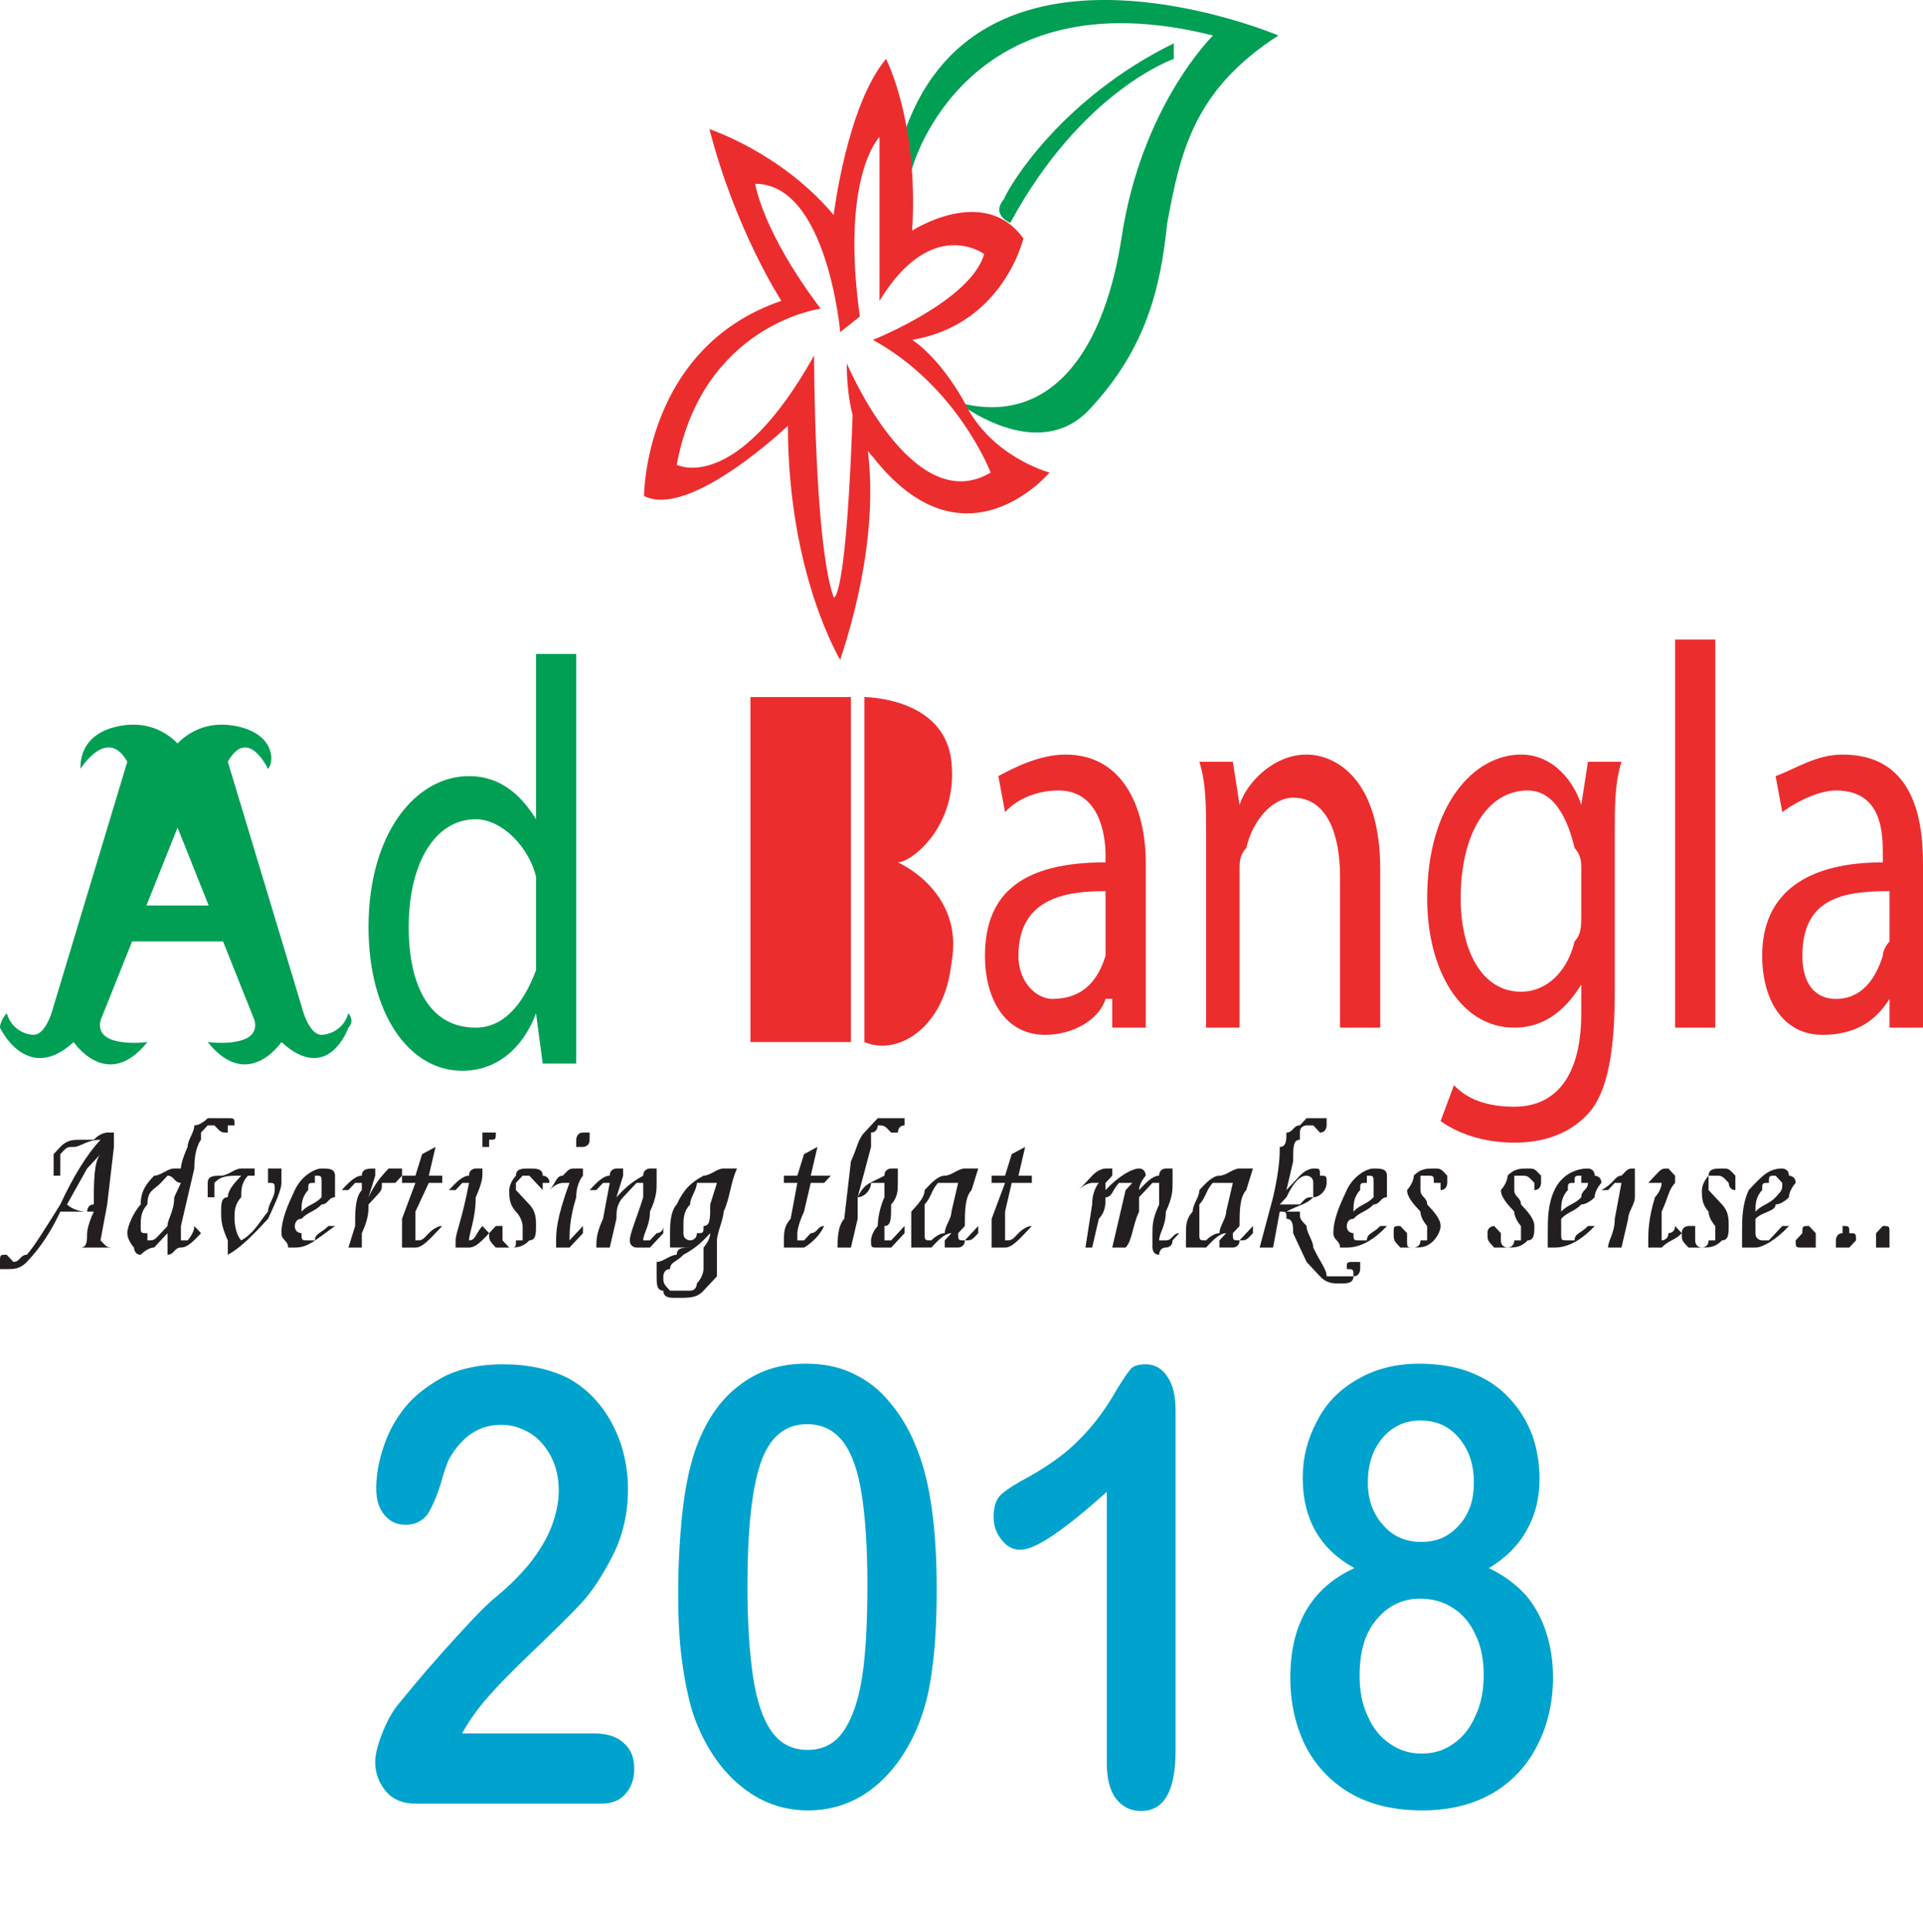
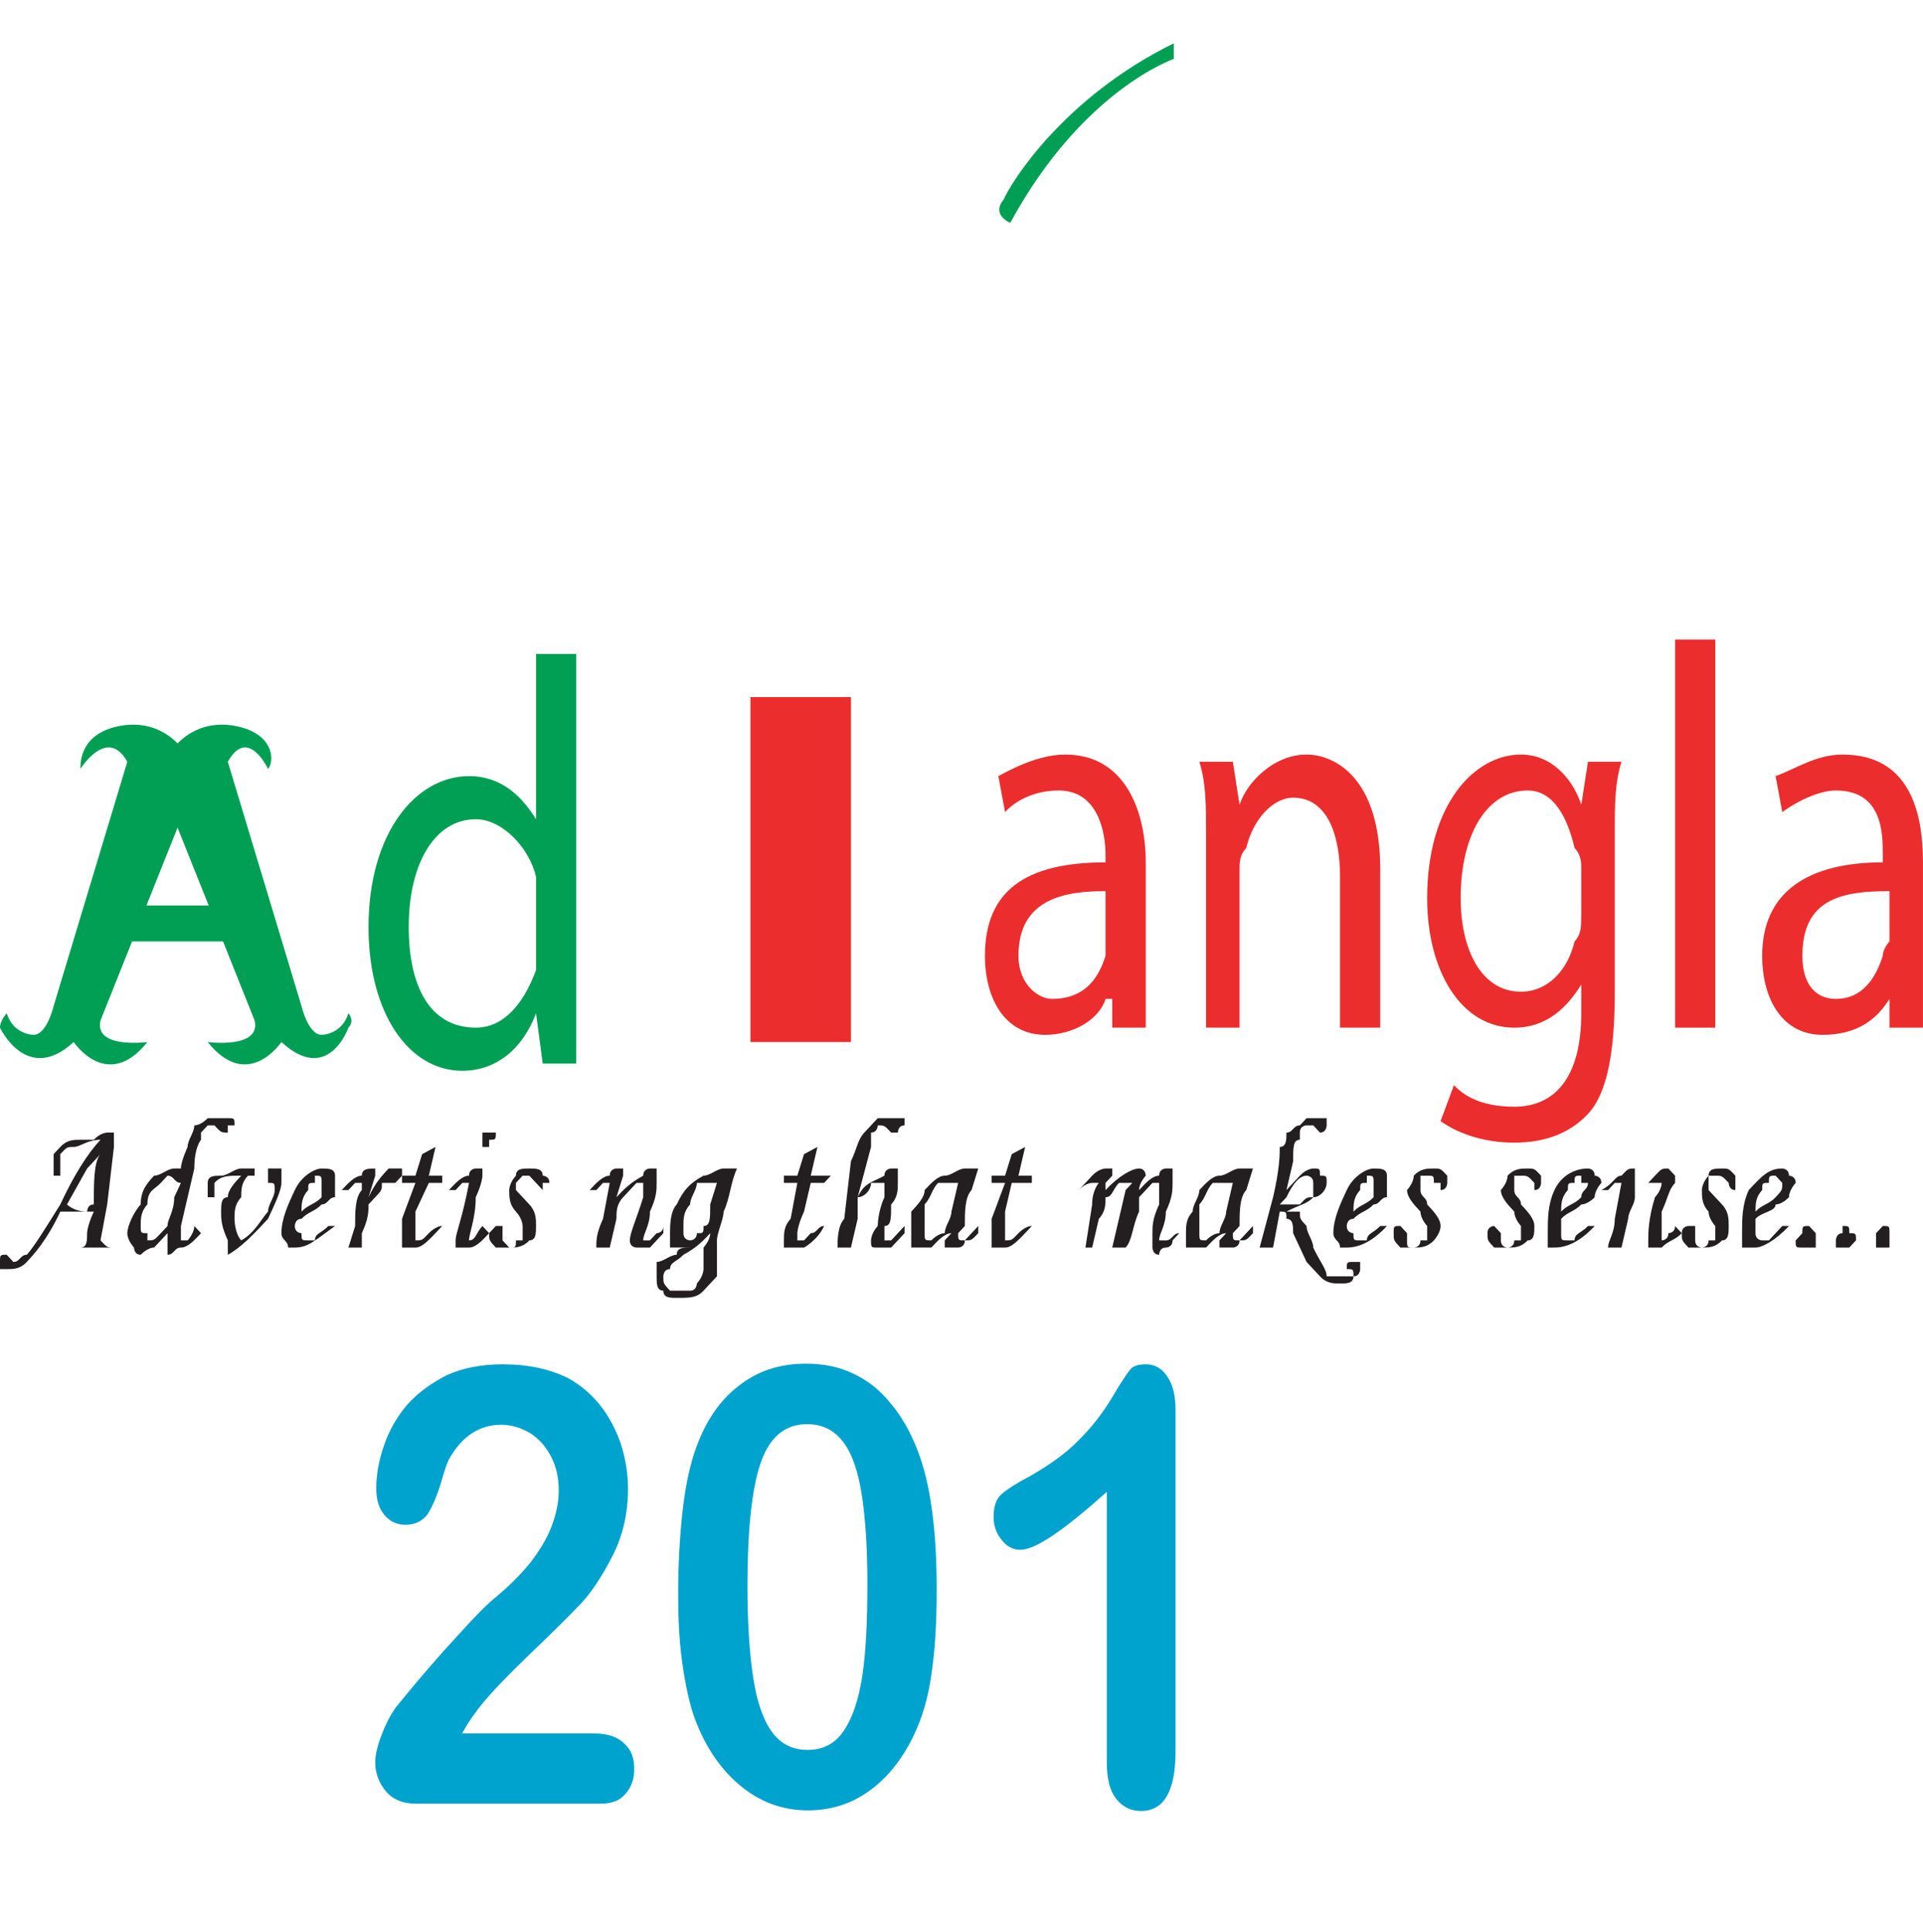
<svg xmlns="http://www.w3.org/2000/svg" xmlns:xlink="http://www.w3.org/1999/xlink" width="491.26pt" height="493.51pt" viewBox="0 0 491.26 493.51" version="1.1">
  <defs>
    <g>
      <symbol overflow="visible" id="glyph0-0">
        <path style="stroke:none;" d="M 5.281 -0.156 L 60.75 -0.156 L 60.75 -104.094 L 5.281 -104.094 Z M 58.109 -100.828 L 58.109 -3.266 L 7.922 -3.266 L 7.922 -100.828 Z M 58.109 -100.828 " />
      </symbol>
      <symbol overflow="visible" id="glyph0-1">
        <path style="stroke:none;" d="M 32.625 -22.906 C 35 -26.328 39.484 -31.172 45.969 -37.406 C 52.438 -43.625 57.062 -48.156 59.828 -51.109 C 62.609 -54.078 65.25 -58.125 67.891 -63.266 C 70.531 -68.406 71.844 -74.172 71.844 -80.406 C 71.844 -84.453 71.188 -88.203 70 -91.938 C 68.688 -95.672 66.969 -98.953 64.594 -101.906 C 62.344 -104.719 59.703 -106.891 56.656 -108.609 C 52.031 -110.953 46.359 -112.203 39.891 -112.203 C 34.344 -112.203 29.578 -111.266 25.484 -109.391 C 21.531 -107.359 18.094 -104.875 15.453 -101.906 C 12.812 -98.797 10.828 -95.359 9.516 -91.469 C 8.188 -87.734 7.531 -83.984 7.531 -80.562 C 7.531 -77.609 8.188 -75.422 9.641 -73.703 C 11.094 -72 12.812 -71.219 15.062 -71.219 C 17.438 -71.219 19.281 -72.156 20.609 -73.859 C 21.797 -75.734 22.984 -78.375 24.031 -81.812 C 24.969 -85.234 25.75 -87.266 26.156 -88.047 C 29.453 -93.812 33.812 -96.766 39.484 -96.766 C 42.141 -96.766 44.516 -95.984 46.891 -94.594 C 49.141 -93.188 50.844 -91.156 52.172 -88.672 C 53.484 -86.172 54.156 -83.219 54.156 -79.938 C 54.156 -76.984 53.484 -73.859 52.297 -70.75 C 51.109 -67.625 49.266 -64.672 47.016 -61.703 C 44.641 -58.75 41.734 -55.781 38.172 -52.828 C 36.188 -51.266 32.891 -48 28.266 -42.859 C 23.641 -37.859 18.484 -31.938 12.812 -24.938 C 11.484 -23.219 10.172 -20.875 8.984 -17.766 C 7.797 -14.797 7.266 -12.312 7.266 -10.594 C 7.266 -7.797 8.188 -5.297 10.031 -3.109 C 11.75 -1.094 14.266 0 17.562 0 L 64.984 0 C 67.891 0 70 -0.938 71.328 -2.656 C 72.781 -4.359 73.438 -6.391 73.438 -8.875 C 73.438 -11.688 72.641 -13.875 70.797 -15.422 C 69.078 -17.141 66.438 -17.922 63.141 -17.922 L 29.453 -17.922 C 30.516 -19.797 31.562 -21.5 32.625 -22.906 Z M 32.625 -22.906 " />
      </symbol>
      <symbol overflow="visible" id="glyph0-2">
        <path style="stroke:none;" d="M 67.359 -90.219 C 65.516 -95.062 63.141 -99.109 60.359 -102.375 C 57.719 -105.656 54.547 -108.141 50.844 -109.859 C 47.281 -111.578 43.328 -112.359 38.828 -112.359 C 32.094 -112.359 26.422 -110.484 21.531 -106.594 C 16.641 -102.844 12.938 -97.234 10.438 -89.906 C 8.984 -85.547 7.922 -80.25 7.266 -74.172 C 6.609 -67.938 6.203 -61.078 6.203 -53.453 C 6.203 -47.531 6.469 -41.922 7.125 -36.938 C 7.797 -31.781 8.719 -27.109 10.031 -22.906 C 12.672 -15.266 16.641 -9.188 21.797 -4.828 C 26.938 -0.469 32.75 1.719 39.359 1.719 C 45.031 1.719 50.188 0.156 54.812 -3.109 C 59.438 -6.391 63.266 -11.062 66.172 -16.984 C 68.547 -21.812 70.141 -27.266 70.922 -33.188 C 71.844 -39.266 72.25 -46.438 72.25 -54.703 C 72.25 -69.969 70.656 -81.812 67.359 -90.219 Z M 53.234 -32.562 C 52.297 -26.484 50.719 -21.812 48.469 -18.547 C 46.234 -15.266 43.188 -13.719 39.234 -13.719 C 35.391 -13.719 32.359 -15.266 30.109 -18.391 C 27.875 -21.5 26.281 -26.172 25.359 -32.25 C 24.438 -38.328 23.906 -46.125 23.906 -55.625 C 23.906 -69.656 24.969 -80.094 27.203 -86.797 C 29.453 -93.5 33.422 -96.922 39.094 -96.922 C 43.062 -96.922 46.094 -95.359 48.344 -92.406 C 50.594 -89.453 52.172 -84.922 53.094 -79 C 54.016 -73.078 54.547 -65.453 54.547 -56.25 C 54.547 -46.438 54.156 -38.484 53.234 -32.562 Z M 53.234 -32.562 " />
      </symbol>
      <symbol overflow="visible" id="glyph0-3">
        <path style="stroke:none;" d="M 39.625 -1.25 C 41.203 0.781 43.328 1.875 45.969 1.875 C 51.906 1.875 54.812 -3.266 54.812 -13.406 L 54.812 -100.516 C 54.812 -104.094 54.156 -107.047 52.703 -109.078 C 51.375 -111.109 49.531 -112.203 47.281 -112.203 C 45.172 -112.203 43.844 -111.734 43.188 -110.797 C 42.391 -109.859 40.812 -107.516 38.438 -103.469 C 36.062 -99.578 33.281 -95.984 30.109 -92.875 C 26.938 -89.594 22.844 -86.641 17.703 -83.688 C 14.125 -81.812 11.75 -80.25 10.297 -79 C 8.984 -77.766 8.328 -75.891 8.328 -73.234 C 8.328 -71.062 8.984 -69.031 10.438 -67.312 C 11.75 -65.609 13.344 -64.828 15.188 -64.828 C 19.016 -64.828 26.281 -69.812 37.25 -79.625 L 37.25 -10.438 C 37.25 -6.391 38.031 -3.266 39.625 -1.25 Z M 39.625 -1.25 " />
      </symbol>
      <symbol overflow="visible" id="glyph0-4">
-         <path style="stroke:none;" d="M 22.062 -60.156 C 11.094 -55.156 5.672 -45.812 5.672 -32.094 C 5.672 -25.719 7 -19.953 9.516 -14.797 C 12.156 -9.656 15.984 -5.609 21 -2.656 C 26.156 0.312 32.234 1.719 39.359 1.719 C 46.234 1.719 52.172 0.312 57.328 -2.656 C 62.344 -5.609 66.172 -9.656 68.812 -14.953 C 71.453 -20.109 72.781 -25.875 72.781 -32.25 C 72.781 -36.625 72.109 -40.672 70.922 -44.094 C 69.734 -47.688 67.891 -50.953 65.516 -53.609 C 63 -56.25 59.969 -58.438 56.391 -60.156 C 60.625 -62.641 63.922 -65.922 66.047 -69.812 C 68.281 -73.703 69.344 -78.062 69.344 -83.062 C 69.344 -86.953 68.688 -90.688 67.484 -94.125 C 66.172 -97.547 64.328 -100.672 61.688 -103.469 C 59.172 -106.281 55.875 -108.453 52.031 -110.016 C 48.203 -111.578 43.719 -112.359 38.562 -112.359 C 32.484 -112.359 27.203 -110.953 22.719 -108.297 C 18.094 -105.656 14.656 -102.062 12.422 -97.547 C 10.031 -93.031 8.844 -88.359 8.844 -83.219 C 8.844 -72.766 13.203 -64.984 22.062 -60.156 Z M 52.969 -22.438 C 51.641 -19.328 49.797 -16.984 47.281 -15.266 C 44.906 -13.562 42.266 -12.781 39.234 -12.781 C 36.328 -12.781 33.547 -13.562 31.172 -15.266 C 28.797 -16.828 26.812 -19.172 25.484 -22.281 C 24.031 -25.25 23.375 -28.828 23.375 -32.719 C 23.375 -38.953 24.828 -43.781 27.875 -47.219 C 30.781 -50.641 34.469 -52.359 38.828 -52.359 C 41.875 -52.359 44.781 -51.578 47.156 -50.016 C 49.656 -48.469 51.641 -46.125 52.969 -43.172 C 54.422 -40.203 55.078 -36.781 55.078 -32.875 C 55.078 -28.984 54.422 -25.406 52.969 -22.438 Z M 46.094 -95.828 C 48.078 -94.438 49.656 -92.562 50.844 -90.219 C 52.031 -87.734 52.562 -85.078 52.562 -82.125 C 52.562 -79.781 52.297 -77.766 51.641 -75.891 C 50.984 -74.172 50.062 -72.453 48.875 -71.219 C 47.688 -69.812 46.234 -68.719 44.641 -67.938 C 42.922 -67.156 41.078 -66.844 39.094 -66.844 C 35.125 -66.844 31.828 -68.25 29.328 -71.219 C 26.812 -74.016 25.484 -77.609 25.484 -81.969 C 25.484 -86.641 26.688 -90.375 29.188 -93.344 C 31.703 -96.297 34.875 -97.859 38.969 -97.859 C 41.609 -97.859 43.984 -97.234 46.094 -95.828 Z M 46.094 -95.828 " />
-       </symbol>
+         </symbol>
    </g>
    <clipPath id="clip1">
      <path d="M 450 192 L 491.262 192 L 491.262 265 L 450 265 Z M 450 192 " />
    </clipPath>
  </defs>
  <g id="surface1">
-     <path style=" stroke:none;fill-rule:nonzero;fill:rgb(0%,62.399%,32.899%);fill-opacity:1;" d="M 233.031 42.953 C 233.031 42.953 246.398 -6.879 309.887 9.066 C 309.887 9.066 291.508 27.008 286.496 60.891 C 281.484 92.785 266.449 108.73 244.73 102.754 C 244.73 102.754 264.777 118.695 278.145 104.746 C 293.18 88.801 296.523 72.855 298.195 56.91 C 301.535 38.969 304.879 23.02 326.598 9.066 C 326.598 9.066 251.41 -22.824 231.359 32.988 L 231.359 46.941 L 233.031 42.953 " />
    <path style=" stroke:none;fill-rule:nonzero;fill:rgb(0%,62.399%,32.899%);fill-opacity:1;" d="M 299.863 11.062 L 299.863 15.047 C 299.863 15.047 276.473 23.02 258.094 56.91 C 258.094 56.91 253.082 54.914 256.422 50.926 C 258.094 46.941 271.461 25.016 299.863 11.062 " />
-     <path style=" stroke:none;fill-rule:nonzero;fill:rgb(92.2%,17.599%,17.999%);fill-opacity:1;" d="M 214.652 168.531 C 214.652 168.531 201.285 146.605 201.285 108.73 C 201.285 108.73 176.227 132.652 164.527 126.672 C 164.527 126.672 164.527 88.801 199.617 76.84 C 199.617 76.84 187.922 58.902 181.238 32.988 C 181.238 32.988 199.617 38.969 212.98 54.914 C 212.98 54.914 216.324 27.008 226.348 15.047 C 226.348 15.047 234.703 30.992 233.031 58.902 C 233.031 58.902 251.41 46.941 261.434 60.891 C 261.434 60.891 256.422 82.82 233.031 86.805 C 233.031 86.805 239.715 90.797 246.398 102.75 C 253.082 116.707 268.121 120.691 268.121 120.691 C 268.121 120.691 246.398 146.605 223.008 116.707 C 223.008 116.707 216.324 110.727 216.324 92.785 C 216.324 92.785 233.031 132.652 253.082 120.691 C 253.082 120.691 244.73 98.766 223.008 86.805 C 223.008 86.805 248.07 76.84 251.41 64.879 C 251.41 64.879 238.047 54.914 224.68 76.84 L 224.68 34.98 C 224.68 34.98 214.652 44.949 219.664 80.828 L 214.652 84.809 C 214.652 84.809 211.312 46.941 192.934 46.941 C 192.934 46.941 194.605 58.902 209.641 78.836 C 209.641 78.836 179.566 82.82 172.883 118.695 C 172.883 118.695 187.922 126.672 207.973 90.797 C 207.973 90.797 207.973 138.633 212.98 152.582 C 212.98 152.582 216.324 154.578 217.992 100.762 C 217.992 100.762 229.691 122.688 214.652 168.531 " />
    <path style=" stroke:none;fill-rule:nonzero;fill:rgb(0%,62.399%,32.899%);fill-opacity:1;" d="M 0 262.457 C 0 262.457 6.848 277.145 18.828 266.133 C 18.828 266.133 27.387 278.977 37.66 266.133 C 37.66 266.133 23.965 267.965 25.676 260.625 L 46.215 209.23 L 46.215 190.875 C 46.215 190.875 41.082 183.531 30.812 185.367 C 20.543 187.203 20.543 194.547 20.543 196.379 C 20.543 196.379 27.387 185.367 32.523 194.547 L 13.695 256.953 C 13.695 256.953 11.984 264.293 8.562 264.293 C 8.562 264.293 3.426 264.293 1.715 258.789 C 1.715 258.789 0 260.625 0 262.457 " />
    <path style=" stroke:none;fill-rule:nonzero;fill:rgb(0%,62.399%,32.899%);fill-opacity:1;" d="M 89.008 262.457 C 89.008 262.457 83.875 277.145 71.895 266.133 C 71.895 266.133 63.332 278.977 53.062 266.133 C 53.062 266.133 66.758 267.965 65.043 260.625 L 44.508 209.23 L 44.508 190.875 C 44.508 190.875 49.641 183.531 59.91 185.367 C 70.18 187.203 70.18 194.547 68.469 196.379 C 68.469 196.379 63.332 185.367 58.199 194.547 L 77.027 256.953 C 77.027 256.953 78.738 264.293 82.16 264.293 C 82.16 264.293 87.297 264.293 89.008 258.789 C 89.008 258.789 90.723 260.625 89.008 262.457 " />
    <path style=" stroke:none;fill-rule:nonzero;fill:rgb(0%,62.399%,32.899%);fill-opacity:1;" d="M 30.812 240.434 L 59.91 240.434 L 59.91 231.254 L 30.812 231.254 Z M 30.812 240.434 " />
    <path style=" stroke:none;fill-rule:nonzero;fill:rgb(0%,62.399%,32.899%);fill-opacity:1;" d="M 136.938 229.418 L 136.938 223.914 C 135.223 216.57 128.379 209.23 121.531 209.23 C 111.262 209.23 104.414 220.242 104.414 236.762 C 104.414 251.445 109.551 262.457 121.531 262.457 C 128.379 262.457 133.516 256.953 136.938 247.773 Z M 147.207 167.016 L 147.207 271.637 L 138.648 271.637 L 136.938 258.789 C 133.516 267.965 126.668 273.473 118.109 273.473 C 104.414 273.473 94.145 258.789 94.145 236.762 C 94.145 212.902 106.125 198.219 119.82 198.219 C 128.379 198.219 133.516 203.723 136.938 209.23 L 136.938 167.016 L 147.207 167.016 " />
    <path style=" stroke:none;fill-rule:nonzero;fill:rgb(92.2%,17.599%,17.999%);fill-opacity:1;" d="M 282.426 227.586 C 272.16 227.586 260.18 229.422 260.18 244.102 C 260.18 251.445 265.312 255.117 268.734 255.117 C 277.297 255.117 280.715 249.609 282.426 244.102 Z M 292.699 245.941 L 292.699 262.457 L 284.141 262.457 L 284.141 255.117 L 282.426 255.117 C 280.715 260.621 273.871 264.293 267.023 264.293 C 256.758 264.293 251.621 255.117 251.621 244.102 C 251.621 227.586 261.891 220.242 282.426 220.242 L 282.426 218.406 C 282.426 212.902 280.715 201.887 270.445 201.887 C 265.312 201.887 260.18 203.723 256.758 207.395 L 255.043 198.219 C 258.465 196.379 265.312 192.711 272.16 192.711 C 287.562 192.711 292.699 207.395 292.699 220.242 L 292.699 245.941 " />
    <path style=" stroke:none;fill-rule:nonzero;fill:rgb(92.2%,17.599%,17.999%);fill-opacity:1;" d="M 308.105 212.902 C 308.105 205.559 308.105 200.055 306.395 194.547 L 314.949 194.547 L 316.664 205.559 C 318.375 200.055 325.227 192.711 333.781 192.711 C 340.629 192.711 352.605 198.219 352.605 222.078 L 352.605 262.457 L 342.336 262.457 L 342.336 223.914 C 342.336 212.902 338.91 203.723 330.355 203.723 C 325.227 203.723 320.086 209.23 318.375 216.57 C 316.664 218.406 316.664 220.242 316.664 222.078 L 316.664 262.457 L 308.105 262.457 L 308.105 212.902 " />
    <path style=" stroke:none;fill-rule:nonzero;fill:rgb(92.2%,17.599%,17.999%);fill-opacity:1;" d="M 403.961 222.078 C 403.961 220.242 403.961 218.41 402.25 216.57 C 400.535 209.23 397.113 201.887 390.266 201.887 C 379.996 201.887 373.148 212.902 373.148 229.422 C 373.148 242.27 378.285 253.277 388.555 253.277 C 395.402 253.277 400.535 247.773 402.25 240.434 C 403.961 238.598 403.961 236.762 403.961 233.09 Z M 412.52 253.277 C 412.52 267.965 410.805 278.977 405.672 284.484 C 400.535 289.992 393.688 291.828 386.844 291.828 C 379.996 291.828 373.148 289.992 368.016 286.324 L 371.441 277.145 C 374.859 280.812 379.996 282.648 386.844 282.648 C 397.113 282.648 403.961 275.309 403.961 258.789 L 403.961 251.445 C 400.535 256.953 395.402 262.457 386.844 262.457 C 373.148 262.457 364.59 247.773 364.59 229.422 C 364.59 205.559 376.57 192.711 388.555 192.711 C 397.113 192.711 402.25 200.055 403.961 205.559 L 405.672 194.547 L 414.23 194.547 C 412.52 200.055 412.52 205.559 412.52 212.902 L 412.52 253.277 " />
    <path style=" stroke:none;fill-rule:nonzero;fill:rgb(92.2%,17.599%,17.999%);fill-opacity:1;" d="M 427.926 262.457 L 438.191 262.457 L 438.191 163.344 L 427.926 163.344 Z M 427.926 262.457 " />
    <g clip-path="url(#clip1)" clip-rule="nonzero">
      <path style=" stroke:none;fill-rule:nonzero;fill:rgb(92.2%,17.599%,17.999%);fill-opacity:1;" d="M 482.699 227.586 C 470.715 227.586 460.445 229.422 460.445 244.102 C 460.445 251.445 463.867 255.117 469.004 255.117 C 475.852 255.117 479.273 249.609 480.988 244.102 C 480.988 242.27 482.699 240.434 482.699 240.434 Z M 491.254 245.941 L 491.254 262.457 L 482.699 262.457 L 482.699 255.117 C 479.273 260.621 474.141 264.293 465.582 264.293 C 455.309 264.293 450.176 255.117 450.176 244.102 C 450.176 227.586 462.156 220.242 480.988 220.242 L 480.988 218.406 C 480.988 212.902 480.988 201.887 469.004 201.887 C 465.582 201.887 460.445 203.723 455.309 207.395 L 453.602 198.219 C 458.734 196.379 463.867 192.711 470.715 192.711 C 487.832 192.711 491.254 207.395 491.254 220.242 L 491.254 245.941 " />
    </g>
    <path style=" stroke:none;fill-rule:nonzero;fill:rgb(92.2%,17.599%,17.999%);fill-opacity:1;" d="M 191.711 266.133 L 217.383 266.133 L 217.383 178.027 L 191.711 178.027 Z M 191.711 266.133 " />
-     <path style=" stroke:none;fill-rule:nonzero;fill:rgb(92.2%,17.599%,17.999%);fill-opacity:1;" d="M 220.809 266.133 L 220.809 178.027 C 220.809 178.027 241.352 178.027 243.062 194.547 C 244.773 211.066 232.793 220.242 229.367 220.242 C 229.367 220.242 246.484 227.586 243.062 245.941 C 241.352 262.457 229.367 269.801 220.809 266.133 " />
    <path style=" stroke:none;fill-rule:nonzero;fill:rgb(13.699%,12.199%,12.5%);fill-opacity:1;" d="M 23.965 307.605 C 23.965 302.102 23.965 296.594 25.676 294.758 C 23.965 296.594 22.254 298.43 22.254 298.43 L 17.117 307.605 C 17.117 307.605 18.828 309.441 22.254 309.441 C 22.254 309.441 22.254 307.605 23.965 307.605 M 30.812 318.621 L 20.543 318.621 C 22.254 318.621 22.254 316.785 22.254 314.949 C 22.254 314.949 22.254 313.113 23.965 309.441 L 15.406 309.441 C 11.984 316.785 8.562 320.457 6.848 322.293 C 5.137 324.125 3.426 324.125 1.715 324.125 L 0 324.125 L 0 322.293 C 0 320.457 0 320.457 1.715 320.457 L 3.426 322.293 C 5.137 322.293 5.137 320.457 6.848 320.457 C 8.562 318.621 11.984 313.113 15.406 307.605 C 18.828 300.266 22.254 294.758 25.676 291.086 C 22.254 291.086 20.543 292.922 18.828 292.922 C 17.117 292.922 17.117 292.922 15.406 294.758 L 15.406 300.266 L 13.695 300.266 L 13.695 294.758 L 15.406 292.922 C 17.117 291.086 18.828 291.086 20.543 291.086 L 23.965 291.086 C 25.676 289.254 27.387 289.254 27.387 289.254 L 29.102 289.254 L 29.102 292.922 L 27.387 307.605 L 25.676 316.785 C 27.387 318.621 27.387 318.621 29.102 318.621 L 30.812 318.621 " />
    <path style=" stroke:none;fill-rule:nonzero;fill:rgb(13.699%,12.199%,12.5%);fill-opacity:1;" d="M 46.219 302.102 C 44.508 302.102 44.508 300.266 42.793 300.266 L 41.082 302.102 C 39.367 303.938 37.66 303.938 37.66 307.605 C 35.945 309.441 35.945 311.277 35.945 313.113 C 35.945 314.949 35.945 314.949 37.66 314.949 L 37.66 316.785 C 39.367 316.785 39.367 316.785 41.082 314.949 L 42.793 313.113 C 42.793 311.277 44.508 309.441 44.508 305.77 Z M 49.641 313.113 L 51.352 314.949 C 49.641 316.785 47.93 318.617 46.219 318.617 C 44.508 318.617 44.508 320.457 42.793 320.457 L 42.793 314.949 C 41.082 316.785 39.367 318.617 39.367 318.617 C 37.66 318.617 35.945 320.457 35.945 320.457 C 34.234 320.457 34.234 318.617 34.234 318.617 C 34.234 318.617 32.523 316.785 32.523 314.949 C 32.523 313.113 34.234 309.441 35.945 307.605 C 35.945 303.938 37.66 302.102 39.367 300.266 C 41.082 300.266 42.793 298.43 44.508 298.43 L 46.219 298.43 C 46.219 296.594 47.93 292.922 47.93 292.922 C 47.93 291.09 49.641 289.254 49.641 287.414 C 51.352 287.414 53.062 285.582 53.062 285.582 L 58.199 285.582 C 59.91 285.582 59.91 285.582 59.91 287.414 L 58.199 287.414 L 58.199 289.254 C 56.488 289.254 56.488 289.254 54.773 287.414 L 53.062 287.414 L 51.352 289.254 L 51.352 291.09 C 51.352 291.09 49.641 292.922 49.641 298.43 L 46.219 313.113 L 46.219 316.785 L 47.93 316.785 C 47.93 316.785 49.641 314.949 49.641 313.113 " />
    <path style=" stroke:none;fill-rule:nonzero;fill:rgb(13.699%,12.199%,12.5%);fill-opacity:1;" d="M 63.332 300.266 C 61.621 302.102 61.621 303.938 61.621 305.77 C 59.91 307.605 59.91 309.441 59.91 311.281 C 59.91 311.281 59.91 314.949 61.621 316.785 C 65.043 314.949 66.758 311.281 68.469 309.441 C 68.469 307.605 70.18 305.77 70.18 303.938 C 70.18 302.102 70.18 302.102 68.469 302.102 L 68.469 298.43 L 71.895 298.43 L 71.895 302.102 C 71.895 303.938 70.18 307.605 68.469 311.281 C 65.043 314.949 61.621 318.621 58.199 320.457 L 58.199 316.785 C 56.488 313.113 56.488 311.281 56.488 309.441 C 56.488 307.605 56.488 305.77 58.199 305.77 C 58.199 303.938 59.91 302.102 61.621 300.266 C 58.199 300.266 56.488 300.266 54.773 302.102 L 54.773 305.77 L 53.062 305.77 L 53.062 302.102 C 53.062 300.266 54.773 300.266 56.488 300.266 C 58.199 300.266 59.91 298.43 61.621 298.43 L 65.043 298.43 L 65.043 300.266 L 63.332 300.266 " />
    <path style=" stroke:none;fill-rule:nonzero;fill:rgb(13.699%,12.199%,12.5%);fill-opacity:1;" d="M 77.027 309.441 C 78.738 307.605 80.449 307.605 82.16 305.77 L 82.16 302.102 C 82.16 300.266 82.16 300.266 80.449 300.266 L 80.449 302.102 C 78.738 302.102 78.738 302.102 78.738 303.938 C 77.027 305.77 77.027 307.605 77.027 309.441 M 83.875 313.113 L 85.586 313.113 C 80.449 316.785 78.738 318.621 75.316 318.621 L 73.605 318.621 C 73.605 316.785 71.895 316.785 71.895 314.949 C 71.895 311.277 73.605 307.605 75.316 303.938 C 77.027 300.266 80.449 298.43 82.16 298.43 C 83.875 298.43 85.586 298.43 85.586 300.266 L 85.586 305.77 C 83.875 305.77 83.875 307.605 82.16 307.605 C 80.449 309.441 78.738 309.441 77.027 311.277 C 75.316 311.277 75.316 313.113 75.316 313.113 C 75.316 314.949 77.027 314.949 77.027 314.949 C 77.027 316.785 77.027 316.785 78.738 316.785 L 80.449 316.785 C 80.449 314.949 82.16 314.949 83.875 313.113 " />
    <path style=" stroke:none;fill-rule:nonzero;fill:rgb(13.699%,12.199%,12.5%);fill-opacity:1;" d="M 92.434 318.621 L 89.008 318.621 L 90.723 313.113 C 90.723 309.441 90.723 305.77 92.434 303.938 L 92.434 302.102 L 90.723 302.102 L 89.008 303.938 L 87.297 303.938 C 89.008 302.102 90.723 300.266 92.434 300.266 C 92.434 298.43 94.145 298.43 95.855 298.43 L 95.855 300.266 L 94.145 305.77 C 95.855 302.102 97.566 300.266 99.277 298.43 L 102.703 298.43 L 102.703 300.266 L 100.992 302.102 L 97.566 302.102 C 97.566 303.938 97.566 303.938 95.855 305.77 L 94.145 307.605 C 94.145 309.441 94.145 311.277 92.434 314.949 L 92.434 318.621 " />
    <path style=" stroke:none;fill-rule:nonzero;fill:rgb(13.699%,12.199%,12.5%);fill-opacity:1;" d="M 107.836 294.758 L 111.262 292.922 L 109.551 300.266 L 112.973 300.266 L 112.973 302.102 L 109.551 302.102 L 106.125 309.441 L 106.125 316.785 C 107.836 316.785 107.836 316.785 109.551 314.949 C 109.551 314.949 111.262 313.113 112.973 313.113 C 109.551 316.785 107.836 318.621 106.125 318.621 L 102.703 318.621 L 102.703 311.277 L 106.125 302.102 L 102.703 302.102 L 102.703 300.266 L 106.125 300.266 L 107.836 294.758 " />
    <path style=" stroke:none;fill-rule:nonzero;fill:rgb(13.699%,12.199%,12.5%);fill-opacity:1;" d="M 124.953 289.254 L 126.668 289.254 C 126.668 291.086 126.668 291.086 124.953 291.086 L 124.953 292.922 L 123.242 292.922 L 123.242 289.254 Z M 116.395 303.938 L 114.684 303.938 C 116.395 302.102 118.105 300.266 119.82 300.266 C 119.82 298.43 121.531 298.43 121.531 298.43 L 123.242 298.43 L 123.242 300.266 C 123.242 300.266 123.242 302.102 121.531 305.77 C 121.531 311.277 119.82 314.949 119.82 316.785 C 121.531 316.785 121.531 314.949 123.242 313.113 L 124.953 314.949 C 123.242 316.785 121.531 318.621 119.82 318.621 L 116.395 318.621 L 116.395 316.785 C 116.395 314.949 118.105 311.277 119.82 302.102 L 118.105 302.102 L 116.395 303.938 " />
    <path style=" stroke:none;fill-rule:nonzero;fill:rgb(13.699%,12.199%,12.5%);fill-opacity:1;" d="M 135.223 298.43 C 136.938 298.43 138.648 298.43 138.648 300.266 C 138.648 300.266 140.359 300.266 140.359 302.102 L 138.648 302.102 L 138.648 303.938 L 136.938 302.102 L 135.223 300.266 L 133.516 300.266 L 131.801 302.102 L 131.801 303.938 C 133.516 305.77 133.516 305.77 135.223 307.605 C 136.938 309.441 136.938 311.281 136.938 313.113 C 136.938 314.949 136.938 316.785 135.223 316.785 C 133.516 318.621 131.801 318.621 130.09 318.621 L 126.668 318.621 C 124.953 316.785 124.953 316.785 124.953 314.949 L 126.668 313.113 L 128.379 313.113 L 128.379 316.785 L 130.09 318.621 C 131.801 318.621 131.801 318.621 131.801 316.785 L 133.516 316.785 L 133.516 313.113 C 133.516 313.113 133.516 311.281 131.801 309.441 C 130.09 307.605 130.09 305.77 130.09 303.938 C 130.09 303.938 130.09 302.102 131.801 300.266 C 131.801 298.43 133.516 298.43 135.223 298.43 " />
-     <path style=" stroke:none;fill-rule:nonzero;fill:rgb(13.699%,12.199%,12.5%);fill-opacity:1;" d="M 148.922 289.254 L 150.629 289.254 L 150.629 291.086 C 150.629 292.922 148.922 292.922 148.922 292.922 L 147.207 292.922 L 147.207 291.086 C 147.207 291.086 147.207 289.254 148.922 289.254 M 140.359 303.938 C 142.07 302.102 142.07 300.266 143.781 300.266 C 145.492 298.43 145.492 298.43 147.207 298.43 L 148.922 298.43 L 148.922 300.266 C 148.922 300.266 147.207 302.102 147.207 305.77 C 145.492 311.277 145.492 314.949 145.492 316.785 C 145.492 316.785 147.207 314.949 148.922 313.113 L 148.922 314.949 C 147.207 316.785 145.492 318.621 145.492 318.621 L 142.07 318.621 L 142.07 316.785 C 142.07 314.949 142.07 311.277 145.492 302.102 L 143.781 302.102 C 143.781 302.102 142.07 302.102 140.359 303.938 " />
    <path style=" stroke:none;fill-rule:nonzero;fill:rgb(13.699%,12.199%,12.5%);fill-opacity:1;" d="M 152.34 303.938 L 150.629 303.938 C 152.34 302.102 154.051 300.266 155.766 300.266 C 155.766 298.43 157.477 298.43 157.477 298.43 L 159.188 298.43 L 159.188 300.266 L 157.477 305.77 C 159.188 303.938 160.902 302.102 164.32 300.266 C 164.32 298.43 166.035 298.43 166.035 298.43 L 167.746 298.43 L 167.746 302.102 C 167.746 303.938 167.746 305.77 166.035 309.441 C 166.035 313.113 164.32 314.949 164.32 316.785 L 166.035 316.785 L 167.746 314.949 C 167.746 314.949 169.457 314.949 169.457 313.113 L 169.457 314.949 C 167.746 316.785 167.746 316.785 166.035 318.621 L 162.613 318.621 C 162.613 318.621 160.902 318.621 160.902 316.785 C 160.902 314.949 162.613 311.277 164.32 305.77 L 164.32 302.102 L 162.613 302.102 C 160.902 303.938 159.188 305.77 159.188 305.77 C 157.477 307.605 157.477 309.441 157.477 311.277 L 155.766 318.621 L 152.34 318.621 C 152.34 316.785 152.34 314.949 154.051 311.277 L 155.766 302.102 L 154.051 302.102 L 152.34 303.938 " />
    <path style=" stroke:none;fill-rule:nonzero;fill:rgb(13.699%,12.199%,12.5%);fill-opacity:1;" d="M 183.156 302.102 L 178.02 302.102 C 178.02 303.938 176.305 305.77 176.305 307.605 C 174.594 309.441 174.594 311.277 174.594 313.113 L 174.594 314.949 C 174.594 316.785 176.305 316.785 176.305 316.785 C 176.305 316.785 178.02 316.785 178.02 314.949 C 179.727 314.949 179.727 314.949 179.727 313.113 C 181.438 313.113 181.438 311.277 181.438 307.605 Z M 181.438 314.949 C 179.727 316.785 178.02 318.617 174.594 320.457 C 172.883 322.293 171.172 322.293 171.172 324.125 C 169.457 324.125 169.457 325.961 169.457 325.961 C 169.457 327.797 169.457 327.797 171.172 329.633 L 176.305 329.633 C 178.02 329.633 178.02 327.797 178.02 327.797 C 179.727 325.961 179.727 324.125 179.727 324.125 L 179.727 318.617 C 179.727 318.617 181.438 316.785 181.438 314.949 M 186.574 298.43 L 188.285 298.43 C 186.574 302.102 186.574 305.77 184.863 309.441 C 184.863 311.277 183.156 314.949 183.156 316.785 L 183.156 325.961 C 181.438 327.797 181.438 327.797 179.727 329.633 C 178.02 331.469 176.305 331.469 172.883 331.469 C 171.172 331.469 169.457 331.469 169.457 329.633 C 167.746 329.633 167.746 327.797 167.746 325.961 L 167.746 322.293 C 169.457 322.293 171.172 320.457 172.883 320.457 C 172.883 318.617 174.594 318.617 176.305 318.617 L 171.172 318.617 L 171.172 314.949 C 171.172 313.113 171.172 309.441 172.883 307.605 C 174.594 303.938 176.305 302.102 179.727 300.266 C 181.438 300.266 183.156 298.43 184.863 298.43 L 186.574 298.43 " />
    <path style=" stroke:none;fill-rule:nonzero;fill:rgb(13.699%,12.199%,12.5%);fill-opacity:1;" d="M 205.402 294.758 L 208.828 292.922 L 207.117 300.266 L 212.25 300.266 L 210.539 302.102 L 207.117 302.102 L 205.402 309.441 C 203.691 313.113 203.691 314.949 203.691 314.949 L 203.691 316.785 L 205.402 316.785 L 207.117 314.949 C 208.828 314.949 208.828 313.113 210.539 313.113 C 208.828 316.785 205.402 318.621 205.402 318.621 L 200.266 318.621 L 200.266 316.785 C 200.266 314.949 200.266 313.113 201.98 311.277 L 203.691 302.102 L 200.266 302.102 L 200.266 300.266 L 203.691 300.266 L 205.402 294.758 " />
    <path style=" stroke:none;fill-rule:nonzero;fill:rgb(13.699%,12.199%,12.5%);fill-opacity:1;" d="M 231.078 313.113 L 231.078 314.949 C 229.367 316.785 229.367 316.785 227.656 318.621 L 224.23 318.621 C 222.52 318.621 222.52 318.621 222.52 316.785 C 222.52 316.785 222.52 314.949 224.23 313.113 C 224.23 313.113 224.23 309.441 225.941 305.77 L 225.941 302.102 L 222.52 302.102 C 222.52 303.938 220.809 305.77 219.098 305.77 L 219.098 311.281 L 217.383 318.621 L 213.961 318.621 C 213.961 316.785 213.961 313.113 215.676 311.281 L 217.383 296.594 C 219.098 292.922 219.098 291.086 220.809 289.254 C 220.809 289.254 222.52 287.414 224.23 285.582 L 231.078 285.582 L 231.078 287.414 C 229.367 287.414 229.367 289.254 229.367 289.254 L 227.656 289.254 C 225.941 287.414 225.941 287.414 224.23 287.414 C 224.23 287.414 224.23 289.254 222.52 289.254 L 222.52 292.922 L 219.098 305.77 C 220.809 302.102 222.52 302.102 225.941 300.266 C 225.941 298.43 227.656 298.43 227.656 298.43 L 229.367 298.43 L 229.367 302.102 C 229.367 303.938 229.367 305.77 227.656 307.605 C 227.656 311.281 227.656 313.113 225.941 313.113 L 225.941 316.785 L 227.656 316.785 L 231.078 313.113 " />
    <path style=" stroke:none;fill-rule:nonzero;fill:rgb(13.699%,12.199%,12.5%);fill-opacity:1;" d="M 244.773 302.102 L 239.641 302.102 C 237.93 303.938 237.93 305.77 236.215 307.605 L 236.215 314.949 C 236.215 316.785 236.215 316.785 237.93 316.785 C 237.93 316.785 239.641 314.949 241.352 314.949 C 241.352 313.113 243.062 311.277 243.062 309.441 Z M 248.195 298.43 L 249.906 298.43 L 248.195 303.938 C 246.484 305.77 246.484 309.441 246.484 313.113 L 244.773 314.949 C 244.773 316.785 244.773 316.785 246.484 316.785 C 248.195 314.949 248.195 314.949 249.906 313.113 L 249.906 314.949 C 248.195 316.785 248.195 316.785 246.484 316.785 C 246.484 318.617 244.773 318.617 244.773 318.617 L 241.352 318.617 L 241.352 316.785 L 243.062 314.949 C 241.352 314.949 239.641 316.785 237.93 318.617 L 232.793 318.617 L 232.793 309.441 C 234.5 307.605 236.215 305.77 236.215 303.938 C 237.93 302.102 239.641 300.266 241.352 300.266 C 243.062 300.266 244.773 298.43 246.484 298.43 L 248.195 298.43 " />
    <path style=" stroke:none;fill-rule:nonzero;fill:rgb(13.699%,12.199%,12.5%);fill-opacity:1;" d="M 258.465 294.758 L 261.891 292.922 L 260.18 300.266 L 263.598 300.266 L 263.598 302.102 L 258.465 302.102 L 256.758 309.441 L 256.758 316.785 C 258.465 316.785 258.465 316.785 260.18 314.949 C 260.18 314.949 261.891 313.113 263.598 313.113 C 260.18 316.785 258.465 318.621 256.758 318.621 L 253.332 318.621 L 253.332 311.277 L 256.758 302.102 L 253.332 302.102 L 253.332 300.266 L 256.758 300.266 L 258.465 294.758 " />
    <path style=" stroke:none;fill-rule:nonzero;fill:rgb(13.699%,12.199%,12.5%);fill-opacity:1;" d="M 275.578 303.938 C 277.297 302.102 279.008 300.266 279.008 300.266 C 280.715 298.43 282.426 298.43 282.426 298.43 L 284.141 298.43 L 284.141 300.266 L 282.426 302.102 L 282.426 303.938 C 285.852 300.266 289.277 298.43 290.988 298.43 C 292.699 298.43 292.699 300.266 292.699 300.266 C 292.699 300.266 290.988 302.102 290.988 303.938 C 292.699 302.102 294.41 300.266 296.121 300.266 C 296.121 298.43 297.832 298.43 297.832 298.43 L 299.551 298.43 L 299.551 302.102 C 299.551 303.938 299.551 305.77 297.832 309.441 C 297.832 313.113 296.121 314.949 296.121 316.785 L 297.832 316.785 C 299.551 316.785 299.551 314.949 301.258 314.949 L 299.551 316.785 C 299.551 318.621 297.832 318.621 297.832 318.621 C 296.121 318.621 296.121 320.457 296.121 320.457 C 294.41 320.457 294.41 318.621 294.41 318.621 L 294.41 314.949 C 294.41 313.113 294.41 311.277 296.121 307.605 L 296.121 302.102 L 294.41 302.102 C 292.699 303.938 292.699 303.938 290.988 305.77 L 290.988 309.441 C 289.277 313.113 289.277 316.785 287.562 318.621 L 284.141 318.621 L 287.562 303.938 L 289.277 302.102 L 285.852 302.102 C 284.141 303.938 284.141 305.77 282.426 305.77 C 282.426 307.605 282.426 309.441 280.715 311.277 L 279.008 318.621 L 277.297 318.621 L 279.008 307.605 C 279.008 303.938 280.715 302.102 280.715 302.102 L 279.008 302.102 C 279.008 302.102 277.297 302.102 275.578 303.938 " />
    <path style=" stroke:none;fill-rule:nonzero;fill:rgb(13.699%,12.199%,12.5%);fill-opacity:1;" d="M 314.949 302.102 L 309.816 302.102 C 308.105 303.938 308.105 305.77 306.395 307.605 L 306.395 314.949 C 306.395 316.785 306.395 316.785 308.105 316.785 C 308.105 316.785 309.816 314.949 311.531 314.949 C 311.531 313.113 313.242 311.277 313.242 309.441 Z M 318.375 298.43 L 320.086 298.43 L 318.375 303.938 C 316.664 305.77 316.664 309.441 316.664 313.113 L 314.949 314.949 C 314.949 316.785 314.949 316.785 316.664 316.785 C 318.375 314.949 318.375 314.949 320.086 313.113 L 320.086 314.949 C 318.375 316.785 318.375 316.785 316.664 316.785 C 316.664 318.617 314.949 318.617 314.949 318.617 L 311.531 318.617 L 311.531 316.785 L 313.242 314.949 C 311.531 314.949 309.816 316.785 308.105 318.617 L 302.973 318.617 L 302.973 314.949 C 302.973 313.113 302.973 311.277 304.68 309.441 C 304.68 307.605 306.395 305.77 306.395 303.938 C 308.105 302.102 309.816 300.266 311.531 300.266 C 313.242 300.266 314.949 298.43 316.664 298.43 L 318.375 298.43 " />
    <path style=" stroke:none;fill-rule:nonzero;fill:rgb(13.699%,12.199%,12.5%);fill-opacity:1;" d="M 326.934 307.605 L 332.07 307.605 C 333.781 305.77 333.781 305.77 335.492 305.77 L 335.492 302.102 C 335.492 300.266 333.781 300.266 333.781 300.266 C 332.07 300.266 330.355 302.102 328.645 305.77 Z M 325.227 318.621 L 321.797 318.621 L 325.227 305.77 C 326.934 298.43 326.934 294.758 326.934 292.922 C 328.645 292.922 328.645 291.086 328.645 289.254 C 330.355 289.254 330.355 287.414 332.07 287.414 L 333.781 285.582 L 338.91 285.582 L 338.91 287.414 C 338.91 287.414 338.91 289.254 337.203 289.254 L 335.492 287.414 L 333.781 287.414 C 333.781 287.414 332.07 287.414 332.07 289.254 L 332.07 291.086 C 330.355 291.086 330.355 292.922 330.355 296.594 L 328.645 303.938 C 330.355 302.102 332.07 300.266 332.07 300.266 C 333.781 298.43 335.492 298.43 335.492 298.43 C 337.203 298.43 337.203 298.43 337.203 300.266 C 338.91 300.266 338.91 300.266 338.91 302.102 C 338.91 303.938 337.203 305.77 335.492 305.77 C 333.781 307.605 332.07 307.605 328.645 309.441 L 332.07 309.441 C 332.07 311.277 332.07 311.277 333.781 313.113 C 333.781 314.949 335.492 316.785 335.492 318.621 C 337.203 322.293 338.91 324.125 338.91 325.961 L 345.762 325.961 C 345.762 324.125 345.762 324.125 344.051 324.125 C 344.051 322.293 344.051 322.293 345.762 322.293 L 347.477 322.293 L 347.477 324.125 C 347.477 324.125 347.477 325.961 345.762 325.961 C 345.762 327.797 344.051 327.797 342.336 327.797 C 340.629 327.797 338.91 327.797 337.203 325.961 C 337.203 325.961 335.492 324.125 333.781 322.293 C 333.781 322.293 332.07 318.621 330.355 314.949 C 330.355 313.113 330.355 311.277 328.645 311.277 C 328.645 309.441 328.645 309.441 326.934 309.441 L 325.227 318.621 " />
    <path style=" stroke:none;fill-rule:nonzero;fill:rgb(13.699%,12.199%,12.5%);fill-opacity:1;" d="M 345.762 309.441 C 347.473 307.605 349.188 307.605 350.898 305.77 L 350.898 302.102 C 350.898 300.266 350.898 300.266 349.188 300.266 L 349.188 302.102 C 347.473 302.102 347.473 302.102 347.473 303.938 C 345.762 305.77 345.762 307.605 345.762 309.441 M 352.605 313.113 L 354.316 313.113 C 350.898 316.785 347.473 318.621 344.051 318.621 L 342.336 318.621 C 342.336 316.785 340.629 316.785 340.629 314.949 C 340.629 311.277 342.336 307.605 344.051 303.938 C 345.762 300.266 349.188 298.43 350.898 298.43 C 352.605 298.43 354.316 298.43 354.316 300.266 L 354.316 305.77 C 352.605 305.77 352.605 307.605 350.898 307.605 C 349.188 309.441 347.473 309.441 345.762 311.277 C 344.051 311.277 344.051 313.113 344.051 313.113 C 344.051 314.949 345.762 314.949 345.762 314.949 C 345.762 316.785 345.762 316.785 347.473 316.785 L 349.188 316.785 C 349.188 314.949 350.898 314.949 352.605 313.113 " />
    <path style=" stroke:none;fill-rule:nonzero;fill:rgb(13.699%,12.199%,12.5%);fill-opacity:1;" d="M 366.305 298.43 C 368.016 298.43 368.016 298.43 369.727 300.266 L 369.727 302.102 C 369.727 302.102 369.727 303.938 368.016 303.938 L 368.016 302.102 L 366.305 302.102 C 366.305 300.266 366.305 300.266 364.59 300.266 L 362.879 300.266 L 362.879 303.938 C 362.879 305.77 364.59 305.77 364.59 307.605 C 366.305 309.441 368.016 311.281 368.016 313.113 C 368.016 314.949 366.305 316.785 366.305 316.785 C 364.59 318.621 362.879 318.621 361.164 318.621 L 357.742 318.621 C 356.035 316.785 356.035 316.785 356.035 314.949 C 356.035 313.113 356.035 313.113 357.742 313.113 L 359.457 314.949 L 359.457 316.785 C 359.457 318.621 359.457 318.621 361.164 318.621 C 361.164 318.621 362.879 318.621 362.879 316.785 L 364.59 316.785 L 364.59 313.113 C 364.59 313.113 362.879 311.281 362.879 309.441 C 361.164 307.605 359.457 305.77 359.457 303.938 C 359.457 303.938 361.164 302.102 361.164 300.266 C 362.879 298.43 364.59 298.43 366.305 298.43 " />
    <path style=" stroke:none;fill-rule:nonzero;fill:rgb(13.699%,12.199%,12.5%);fill-opacity:1;" d="M 390.266 298.43 C 391.977 298.43 391.977 298.43 393.688 300.266 L 393.688 302.102 C 393.688 302.102 393.688 303.938 391.977 303.938 L 391.977 302.102 C 390.266 300.266 390.266 300.266 388.555 300.266 L 386.844 300.266 L 386.844 303.938 C 386.844 305.77 388.555 305.77 388.555 307.605 C 390.266 309.441 391.977 311.281 391.977 313.113 C 391.977 314.949 391.977 316.785 390.266 316.785 C 388.555 318.621 386.844 318.621 385.129 318.621 L 381.711 318.621 C 379.996 316.785 379.996 316.785 379.996 314.949 C 379.996 313.113 381.711 313.113 381.711 313.113 L 383.422 314.949 L 383.422 316.785 C 383.422 318.621 385.129 318.621 385.129 318.621 C 385.129 318.621 386.844 318.621 386.844 316.785 L 388.555 316.785 L 388.555 313.113 C 388.555 313.113 386.844 311.281 386.844 309.441 C 385.129 307.605 383.422 305.77 383.422 303.938 C 383.422 303.938 385.129 302.102 385.129 300.266 C 386.844 298.43 388.555 298.43 390.266 298.43 " />
    <path style=" stroke:none;fill-rule:nonzero;fill:rgb(13.699%,12.199%,12.5%);fill-opacity:1;" d="M 398.824 309.441 C 400.535 307.605 402.25 307.605 403.961 305.77 C 403.961 303.938 405.672 303.938 405.672 302.102 L 403.961 302.102 L 403.961 300.266 C 402.25 300.266 402.25 300.266 402.25 302.102 C 400.535 302.102 400.535 302.102 400.535 303.938 C 398.824 305.77 398.824 307.605 398.824 309.441 M 405.672 313.113 L 407.383 313.113 C 403.961 316.785 400.535 318.621 397.113 318.621 L 395.402 318.621 L 395.402 314.949 C 395.402 311.277 395.402 307.605 397.113 303.938 C 398.824 300.266 402.25 298.43 405.672 298.43 C 405.672 298.43 407.383 298.43 407.383 300.266 C 407.383 300.266 409.094 300.266 409.094 302.102 C 409.094 302.102 407.383 303.938 407.383 305.77 C 407.383 305.77 405.672 307.605 403.961 307.605 C 402.25 309.441 400.535 309.441 398.824 311.277 L 398.824 314.949 C 398.824 316.785 398.824 316.785 400.535 316.785 L 402.25 316.785 C 402.25 314.949 403.961 314.949 405.672 313.113 " />
    <path style=" stroke:none;fill-rule:nonzero;fill:rgb(13.699%,12.199%,12.5%);fill-opacity:1;" d="M 410.805 303.938 L 409.094 303.938 C 412.52 302.102 412.52 300.266 414.23 300.266 C 415.941 298.43 415.941 298.43 417.656 298.43 L 417.656 305.77 C 419.367 303.938 421.074 302.102 422.789 300.266 C 424.5 298.43 424.5 298.43 426.211 298.43 L 427.926 300.266 L 427.926 302.102 C 426.211 303.938 426.211 305.77 424.5 309.441 L 424.5 316.785 C 424.5 316.785 426.211 316.785 426.211 314.949 C 426.211 314.949 427.926 314.949 427.926 313.113 L 429.637 314.949 C 427.926 316.785 426.211 316.785 424.5 318.621 L 421.074 318.621 L 421.074 316.785 C 421.074 314.949 421.074 311.277 422.789 305.77 C 424.5 303.938 424.5 302.102 424.5 302.102 L 421.074 302.102 C 419.367 303.938 417.656 305.77 417.656 305.77 C 417.656 307.605 415.941 309.441 415.941 311.277 L 414.23 318.621 L 410.805 318.621 C 410.805 316.785 412.52 314.949 412.52 311.277 L 414.23 302.102 L 412.52 302.102 L 410.805 303.938 " />
    <path style=" stroke:none;fill-rule:nonzero;fill:rgb(13.699%,12.199%,12.5%);fill-opacity:1;" d="M 439.906 298.43 C 441.621 298.43 441.621 298.43 443.328 300.266 L 443.328 303.938 C 441.621 303.938 441.621 302.102 441.621 302.102 C 439.906 300.266 439.906 300.266 438.191 300.266 L 436.48 300.266 L 436.48 303.938 C 438.191 305.77 438.191 305.77 439.906 307.605 C 441.621 309.441 441.621 311.281 441.621 313.113 C 441.621 314.949 441.621 316.785 439.906 316.785 C 438.191 318.621 436.48 318.621 434.773 318.621 L 431.344 318.621 C 429.637 316.785 429.637 316.785 429.637 314.949 C 429.637 313.113 431.344 313.113 431.344 313.113 L 433.059 313.113 L 433.059 316.785 C 433.059 318.621 434.773 318.621 434.773 318.621 C 434.773 318.621 436.48 318.621 436.48 316.785 L 438.191 316.785 L 438.191 313.113 C 438.191 313.113 436.48 311.281 436.48 309.441 C 434.773 307.605 434.773 305.77 434.773 303.938 C 434.773 303.938 434.773 302.102 436.48 300.266 C 436.48 298.43 438.191 298.43 439.906 298.43 " />
    <path style=" stroke:none;fill-rule:nonzero;fill:rgb(13.699%,12.199%,12.5%);fill-opacity:1;" d="M 448.465 309.441 C 450.176 307.605 451.887 307.605 453.602 305.77 C 455.309 303.938 455.309 303.938 455.309 302.102 L 453.602 300.266 C 451.887 300.266 451.887 300.266 451.887 302.102 C 450.176 302.102 450.176 302.102 450.176 303.938 C 448.465 305.77 448.465 307.605 448.465 309.441 M 455.309 313.113 L 457.02 313.113 C 453.602 316.785 450.176 318.621 448.465 318.621 L 445.039 318.621 L 445.039 314.949 C 445.039 311.277 445.039 307.605 446.75 303.938 C 450.176 300.266 451.887 298.43 455.309 298.43 C 455.309 298.43 457.02 298.43 457.02 300.266 C 457.02 300.266 458.734 300.266 458.734 302.102 C 458.734 302.102 457.02 303.938 457.02 305.77 C 457.02 305.77 455.309 307.605 453.602 307.605 C 453.602 309.441 450.176 309.441 448.465 311.277 L 448.465 314.949 C 448.465 316.785 450.176 316.785 450.176 316.785 L 451.887 316.785 C 453.602 314.949 453.602 314.949 455.309 313.113 " />
    <path style=" stroke:none;fill-rule:nonzero;fill:rgb(13.699%,12.199%,12.5%);fill-opacity:1;" d="M 462.156 313.113 L 463.867 314.949 L 463.867 318.621 L 460.445 318.621 C 458.734 318.621 458.734 318.621 458.734 316.785 L 460.445 314.949 C 460.445 313.113 460.445 313.113 462.156 313.113 " />
    <path style=" stroke:none;fill-rule:nonzero;fill:rgb(13.699%,12.199%,12.5%);fill-opacity:1;" d="M 470.715 313.113 C 472.426 313.113 472.426 313.113 472.426 314.949 C 474.141 314.949 474.141 314.949 474.141 316.785 L 472.426 318.621 L 469.004 318.621 L 469.004 316.785 C 469.004 316.785 469.004 314.949 470.715 314.949 L 470.715 313.113 " />
    <path style=" stroke:none;fill-rule:nonzero;fill:rgb(13.699%,12.199%,12.5%);fill-opacity:1;" d="M 480.988 313.113 C 482.699 313.113 482.699 313.113 482.699 314.949 L 482.699 318.621 L 479.273 318.621 L 479.273 314.949 L 480.988 313.113 " />
    <g style="fill:rgb(0%,63.499%,80.8%);fill-opacity:1;">
      <use xlink:href="#glyph0-1" x="88.588" y="460.641" />
      <use xlink:href="#glyph0-2" x="167.044" y="460.641" />
      <use xlink:href="#glyph0-3" x="245.5" y="460.641" />
      <use xlink:href="#glyph0-4" x="323.956" y="460.641" />
    </g>
  </g>
</svg>